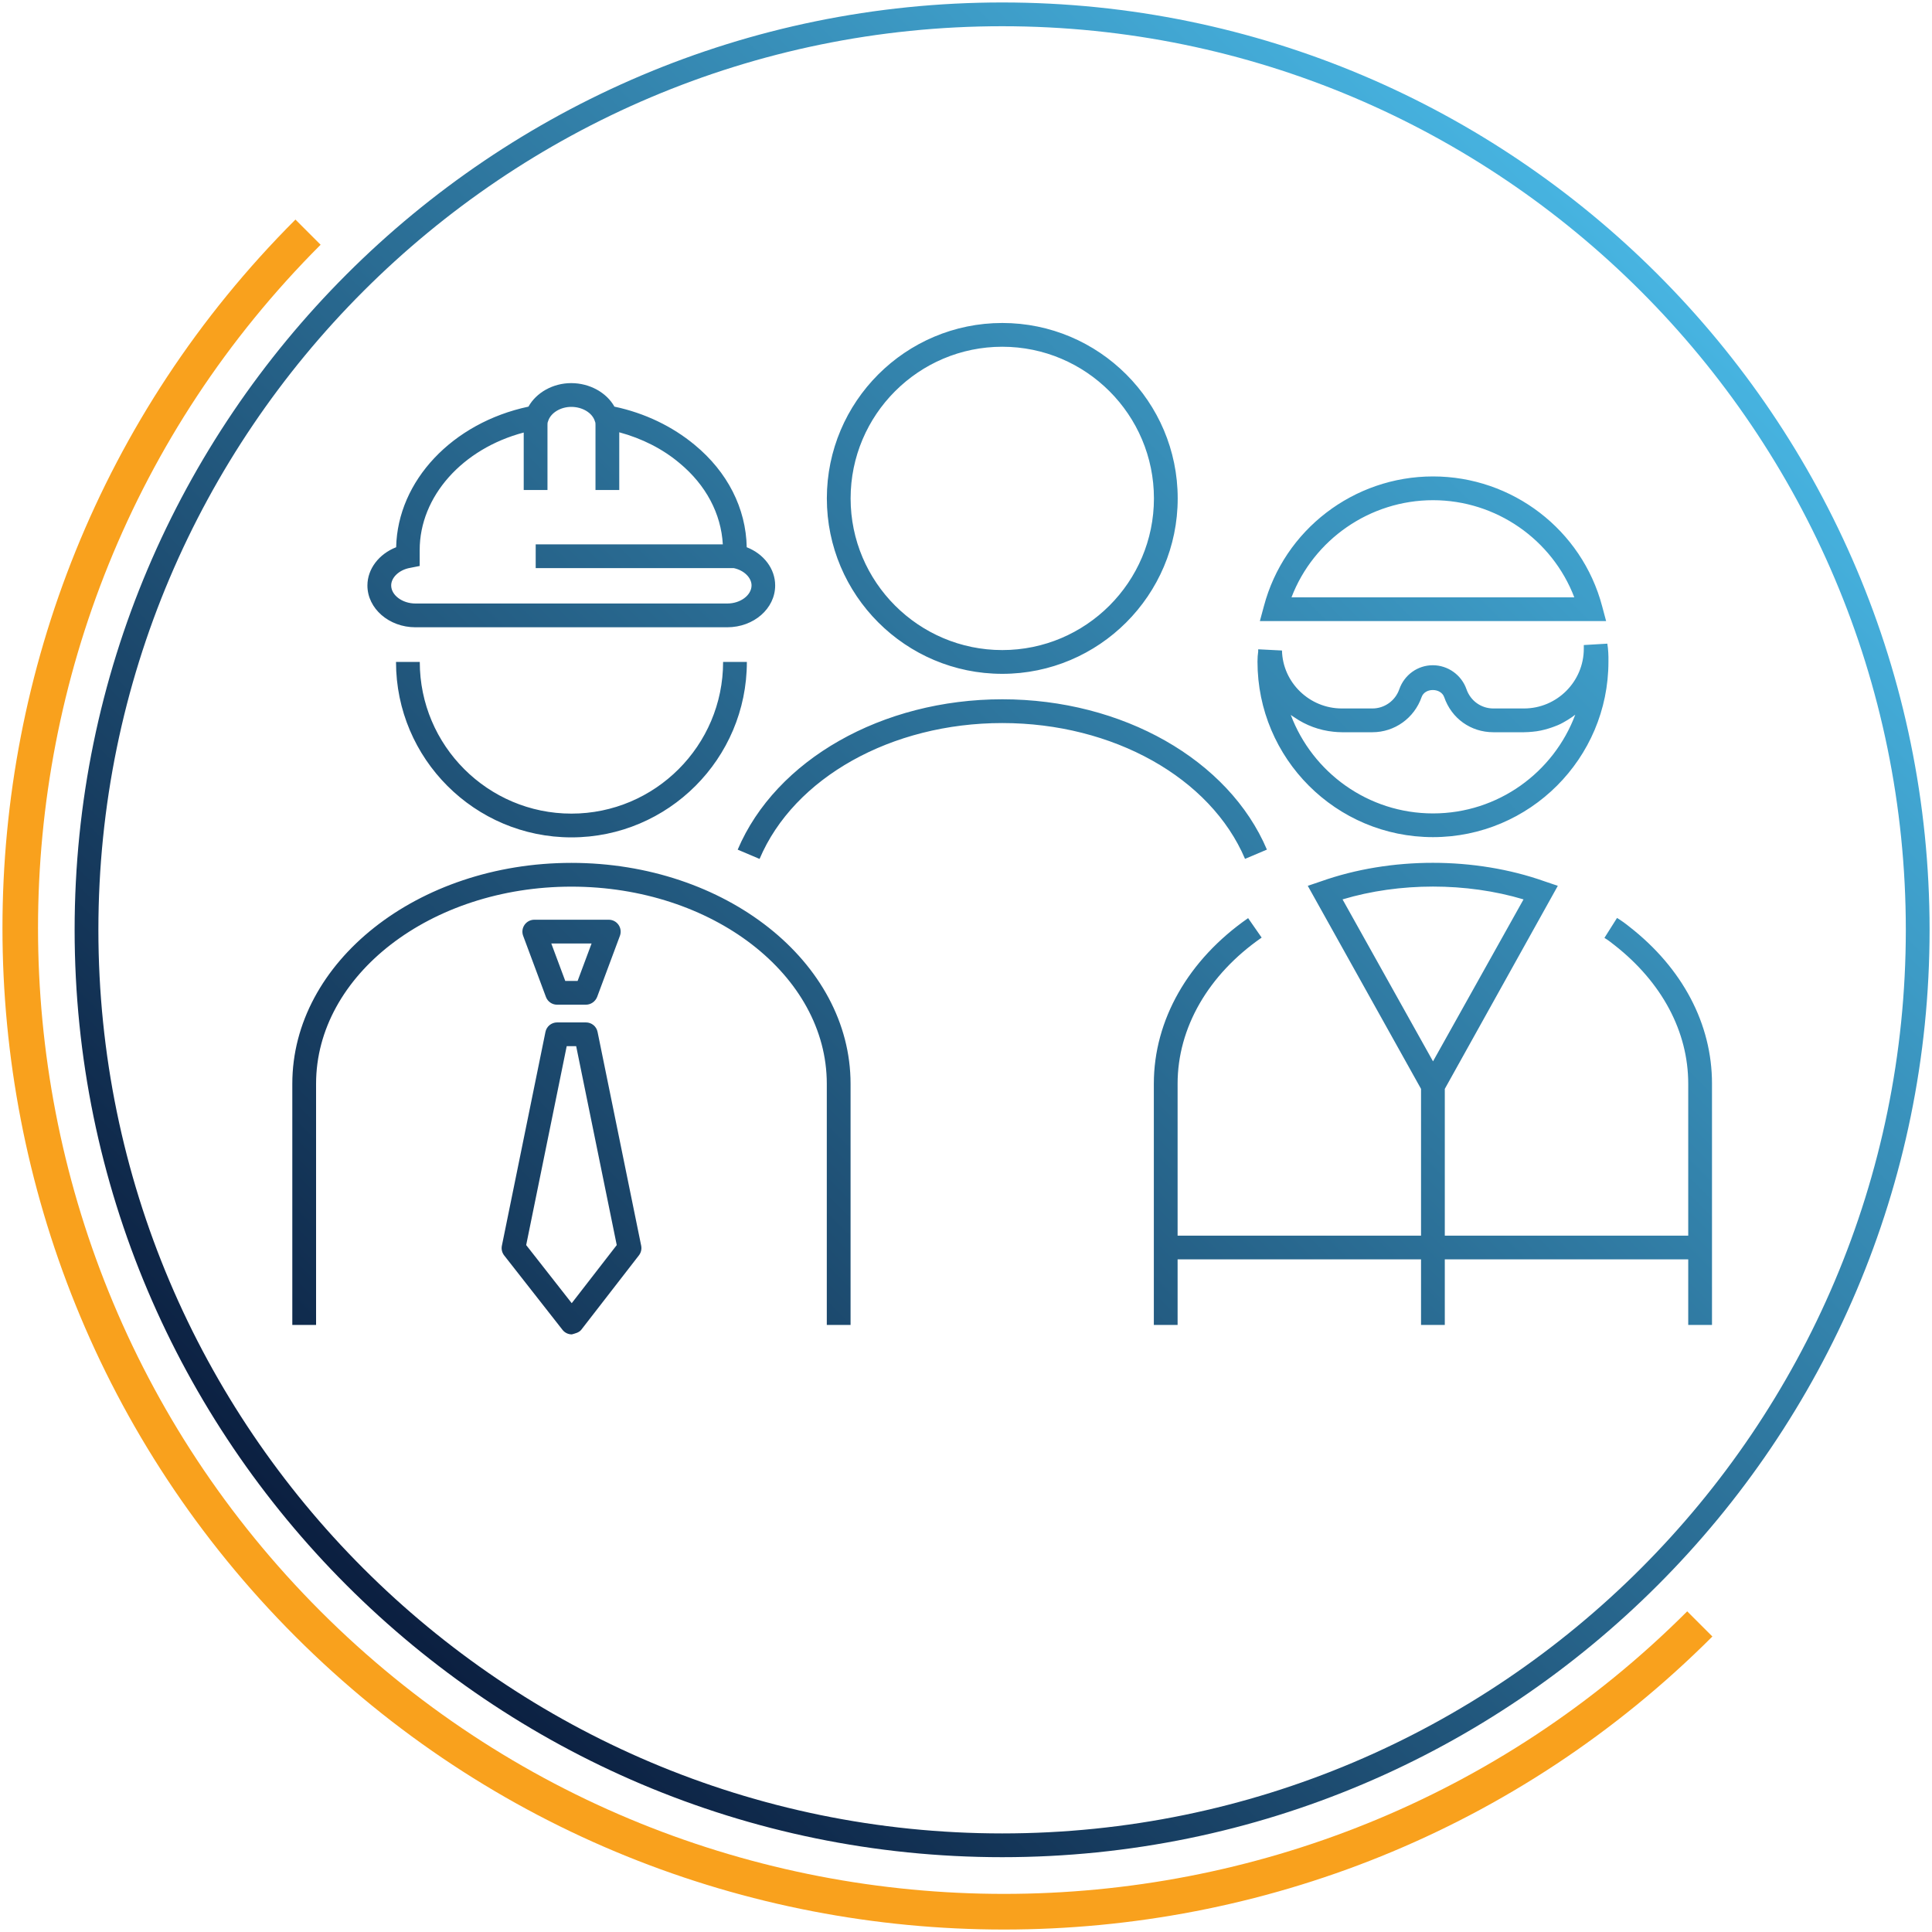
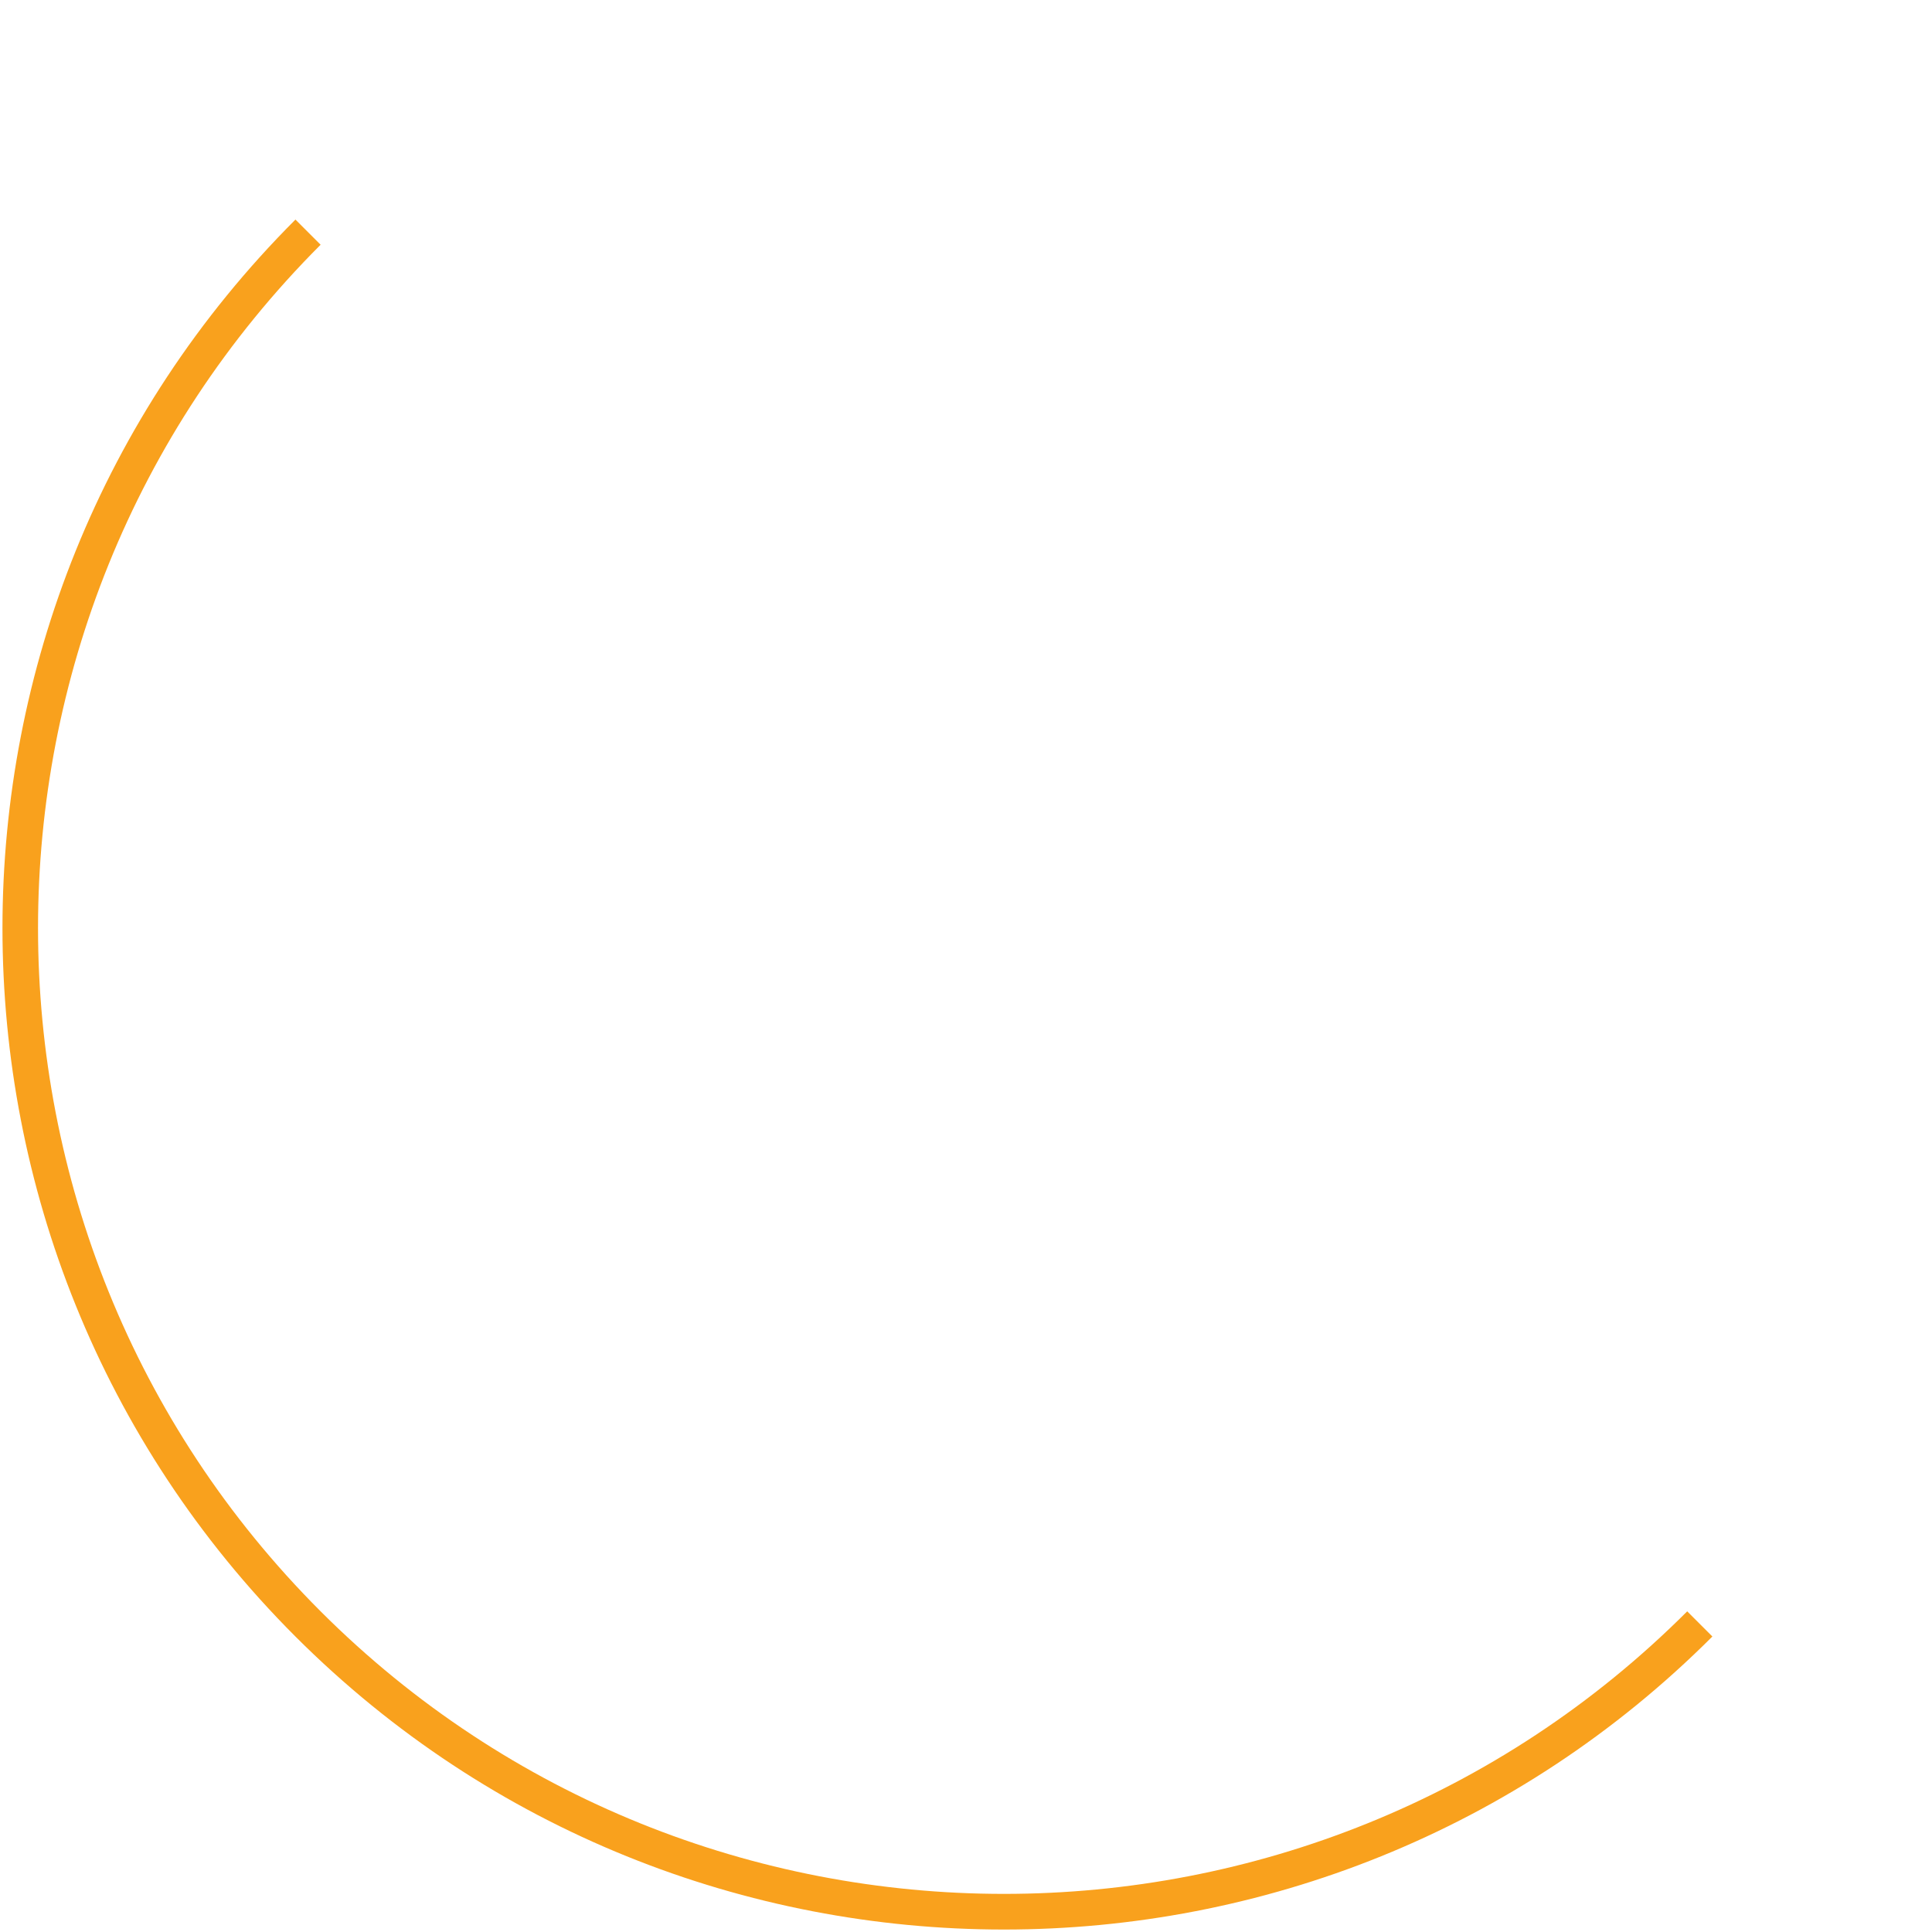
<svg xmlns="http://www.w3.org/2000/svg" version="1.1" id="Layer_1" x="0px" y="0px" viewBox="0 0 400 400" style="enable-background:new 0 0 400 400;" xml:space="preserve">
  <style type="text/css">
	.st0{fill:url(#SVGID_1_);}
	.st1{fill:#F9A11D;}
</style>
  <g id="PEOPLE_x5F_001_00000166655735057741576270000003619694497526590614_">
    <linearGradient id="SVGID_1_" gradientUnits="userSpaceOnUse" x1="71.772" y1="328.207" x2="343.192" y2="56.787">
      <stop offset="0" style="stop-color:#0B1F40" />
      <stop offset="1" style="stop-color:#47B4E1" />
    </linearGradient>
-     <path class="st0" d="M207.51,139.51c-20.03,0-36.32-16.29-36.32-36.32s16.29-36.32,36.32-36.32s36.32,16.29,36.32,36.32   S227.53,139.51,207.51,139.51z M207.51,71.79c-17.32,0-31.4,14.09-31.4,31.4c0,17.32,14.09,31.4,31.4,31.4s31.4-14.09,31.4-31.4   C238.91,85.87,224.82,71.79,207.51,71.79z M207.51,149.7c22.92,0,43.11,11.3,50.26,28.12l4.53-1.92   c-7.91-18.62-29.92-31.12-54.78-31.12c-24.87,0-46.89,12.51-54.79,31.13l4.53,1.92C164.38,161.01,184.58,149.7,207.51,149.7z    M154.63,137.05h-4.92c0,17.32-14.09,31.4-31.4,31.4s-31.4-14.09-31.4-31.4h-4.92c0,20.03,16.29,36.32,36.32,36.32   S154.63,157.08,154.63,137.05z M176.1,224.38c0-25.22-25.93-45.73-57.79-45.73s-57.79,20.51-57.79,45.73v49.93h4.92v-49.93   c0-22.5,23.72-40.81,52.87-40.81s52.87,18.31,52.87,40.81v49.93h4.92V224.38z M154.63,137.05h-4.92c0,17.32-14.09,31.4-31.4,31.4   s-31.4-14.09-31.4-31.4h-4.92c0,20.03,16.29,36.32,36.32,36.32S154.63,157.08,154.63,137.05z M176.1,224.38   c0-25.22-25.93-45.73-57.79-45.73s-57.79,20.51-57.79,45.73v49.93h4.92v-49.93c0-22.5,23.72-40.81,52.87-40.81   s52.87,18.31,52.87,40.81v49.93h4.92V224.38z M121.3,208.01h-5.97c-1.03,0-1.94-0.64-2.3-1.6l-4.72-12.67   c-0.28-0.76-0.17-1.6,0.29-2.26c0.46-0.66,1.21-1.06,2.02-1.06h15.42c0.8,0,1.56,0.39,2.02,1.06c0.46,0.66,0.57,1.51,0.29,2.26   l-4.72,12.67C123.24,207.37,122.33,208.01,121.3,208.01z M117.03,203.09h2.56l2.89-7.75h-8.34L117.03,203.09z M118.39,276.27   c-0.76,0-1.47-0.35-1.93-0.94l-12.08-15.41c-0.44-0.57-0.62-1.3-0.47-2.01l9.02-44.26c0.23-1.14,1.24-1.97,2.41-1.97h5.97   c1.17,0,2.18,0.82,2.41,1.97l9.03,44.26c0.14,0.7-0.03,1.43-0.47,2l-11.94,15.41C119.86,275.92,119.04,276.08,118.39,276.27z    M108.94,257.78l9.43,12.03l9.32-12.03l-8.4-41.18h-1.96L108.94,257.78z M260.51,134.83l4.92-0.15l-4.92-0.25   C260.51,134.59,260.46,134.69,260.51,134.83z M207.5,0.51c-105.91,0-192.05,86.09-192.05,192c0,105.86,86.14,192,192.05,192   c105.86,0,192-86.14,192-192C399.5,86.6,313.36,0.51,207.5,0.51z M207.5,379.59c-103.2,0-187.13-83.93-187.13-187.08   C20.37,89.35,104.3,5.43,207.5,5.43c103.15,0,187.08,83.93,187.08,187.08C394.58,295.66,310.66,379.59,207.5,379.59z M331.7,125.49   c-4.18-15.78-18.58-26.85-35.01-26.85c-16.42,0-30.83,11.06-35.01,26.85l-0.84,3.1h71.69L331.7,125.49z M267.39,123.67   c4.57-11.95,16.23-20.11,29.3-20.11c13.08,0,24.68,8.16,29.25,20.11H267.39z M332.78,133.26l-4.87,0.29v0.74   c0,6.83-5.56,12.39-12.39,12.39h-6.34c-2.51,0-4.72-1.57-5.56-3.98c-1.03-2.95-3.83-4.97-6.98-4.97c-3.15,0-5.9,2.02-6.93,4.97   c-0.84,2.41-3.1,3.98-5.56,3.98h-6.34c-6.69,0-12.24-5.36-12.39-12l-4.92,0.15c-0.1,0.69-0.15,1.43-0.15,2.16   c0,20.06,16.27,36.33,36.33,36.33c20.01,0,36.33-16.27,36.33-36.33C333.03,135.72,332.98,134.49,332.78,133.26z M296.69,168.41   c-13.47,0-24.98-8.51-29.45-20.4c0.25,0.2,0.54,0.39,0.79,0.54c2.36,1.62,5.11,2.65,8.06,2.95c0.54,0.05,1.13,0.1,1.72,0.1h6.34   c4.57,0,8.65-2.9,10.18-7.28c0.69-1.97,3.98-1.92,4.67,0c1.52,4.43,5.51,7.28,10.18,7.28h6.34c0.59,0,1.18-0.05,1.77-0.1   c1.18-0.1,2.26-0.34,3.39-0.69c0.34-0.1,0.74-0.25,1.13-0.39c0.25-0.1,0.49-0.2,0.74-0.29c0.69-0.29,1.38-0.69,2.02-1.08   c0.54-0.34,1.08-0.69,1.57-1.08C321.67,159.91,310.16,168.41,296.69,168.41z M337.35,191.87c-0.79-0.64-1.67-1.28-2.56-1.82   l-2.61,4.13c0.74,0.44,1.43,0.98,2.11,1.52c9.83,7.72,15.24,17.9,15.24,28.66v31.47h-50.4v-30.39l23.4-42.04l-2.75-0.93   c-14.41-5.11-31.86-5.11-46.27,0l-2.75,0.93l23.45,42.04v30.39h-50.4v-31.47c0-11.55,6.34-22.57,17.4-30.24l-2.8-4.03   c-12.39,8.6-19.52,21.09-19.52,34.27v49.95h4.92v-13.57h50.4v13.57h4.92v-13.57h50.4v13.57h4.92v-49.95   C354.46,212.03,348.37,200.47,337.35,191.87z M296.69,219.74l-18.73-33.53c11.8-3.54,25.66-3.54,37.47,0L296.69,219.74z    M154.6,113.3c-0.15-8.06-3.98-15.59-10.77-21.19c-4.62-3.83-10.32-6.59-16.62-7.92c-1.62-2.9-5.11-4.87-8.95-4.87   c-3.79,0-7.23,1.97-8.85,4.87c-15.73,3.34-27.09,15.34-27.39,29.11c-3.54,1.38-5.95,4.47-5.95,7.92c0,4.77,4.47,8.65,9.93,8.65   h64.56c5.51,0,9.93-3.88,9.93-8.65C160.5,117.77,158.14,114.68,154.6,113.3z M150.57,124.95H86.01c-2.7,0-5.02-1.72-5.02-3.74   c0-1.67,1.67-3.25,3.93-3.64l1.97-0.39v-3.29c0-11.11,8.85-20.99,21.54-24.34v11.9h4.92V87.98c0-0.25,0-0.49,0.1-0.69l0.05-0.15   c0.54-1.67,2.56-2.9,4.77-2.9c2.31,0,4.33,1.23,4.87,2.9l0.05,0.15c0.1,0.2,0.1,0.44,0.1,0.69v13.47h4.92V89.5   c4.72,1.28,9,3.44,12.49,6.39c5.46,4.52,8.6,10.47,8.95,16.81h-38.74v4.92h41c2.11,0.44,3.69,1.97,3.69,3.59   C155.58,123.23,153.32,124.95,150.57,124.95z" />
    <path class="st1" d="M207.85,399.49c-53.12,0-106.24-20.22-146.68-60.66c-80.88-80.88-80.88-212.49,0-293.37l5.21,5.21   c-78.01,78.01-78.01,204.93,0,282.94c78.01,78,204.93,78,282.94,0l5.21,5.21C314.09,379.27,260.97,399.49,207.85,399.49z" />
  </g>
</svg>